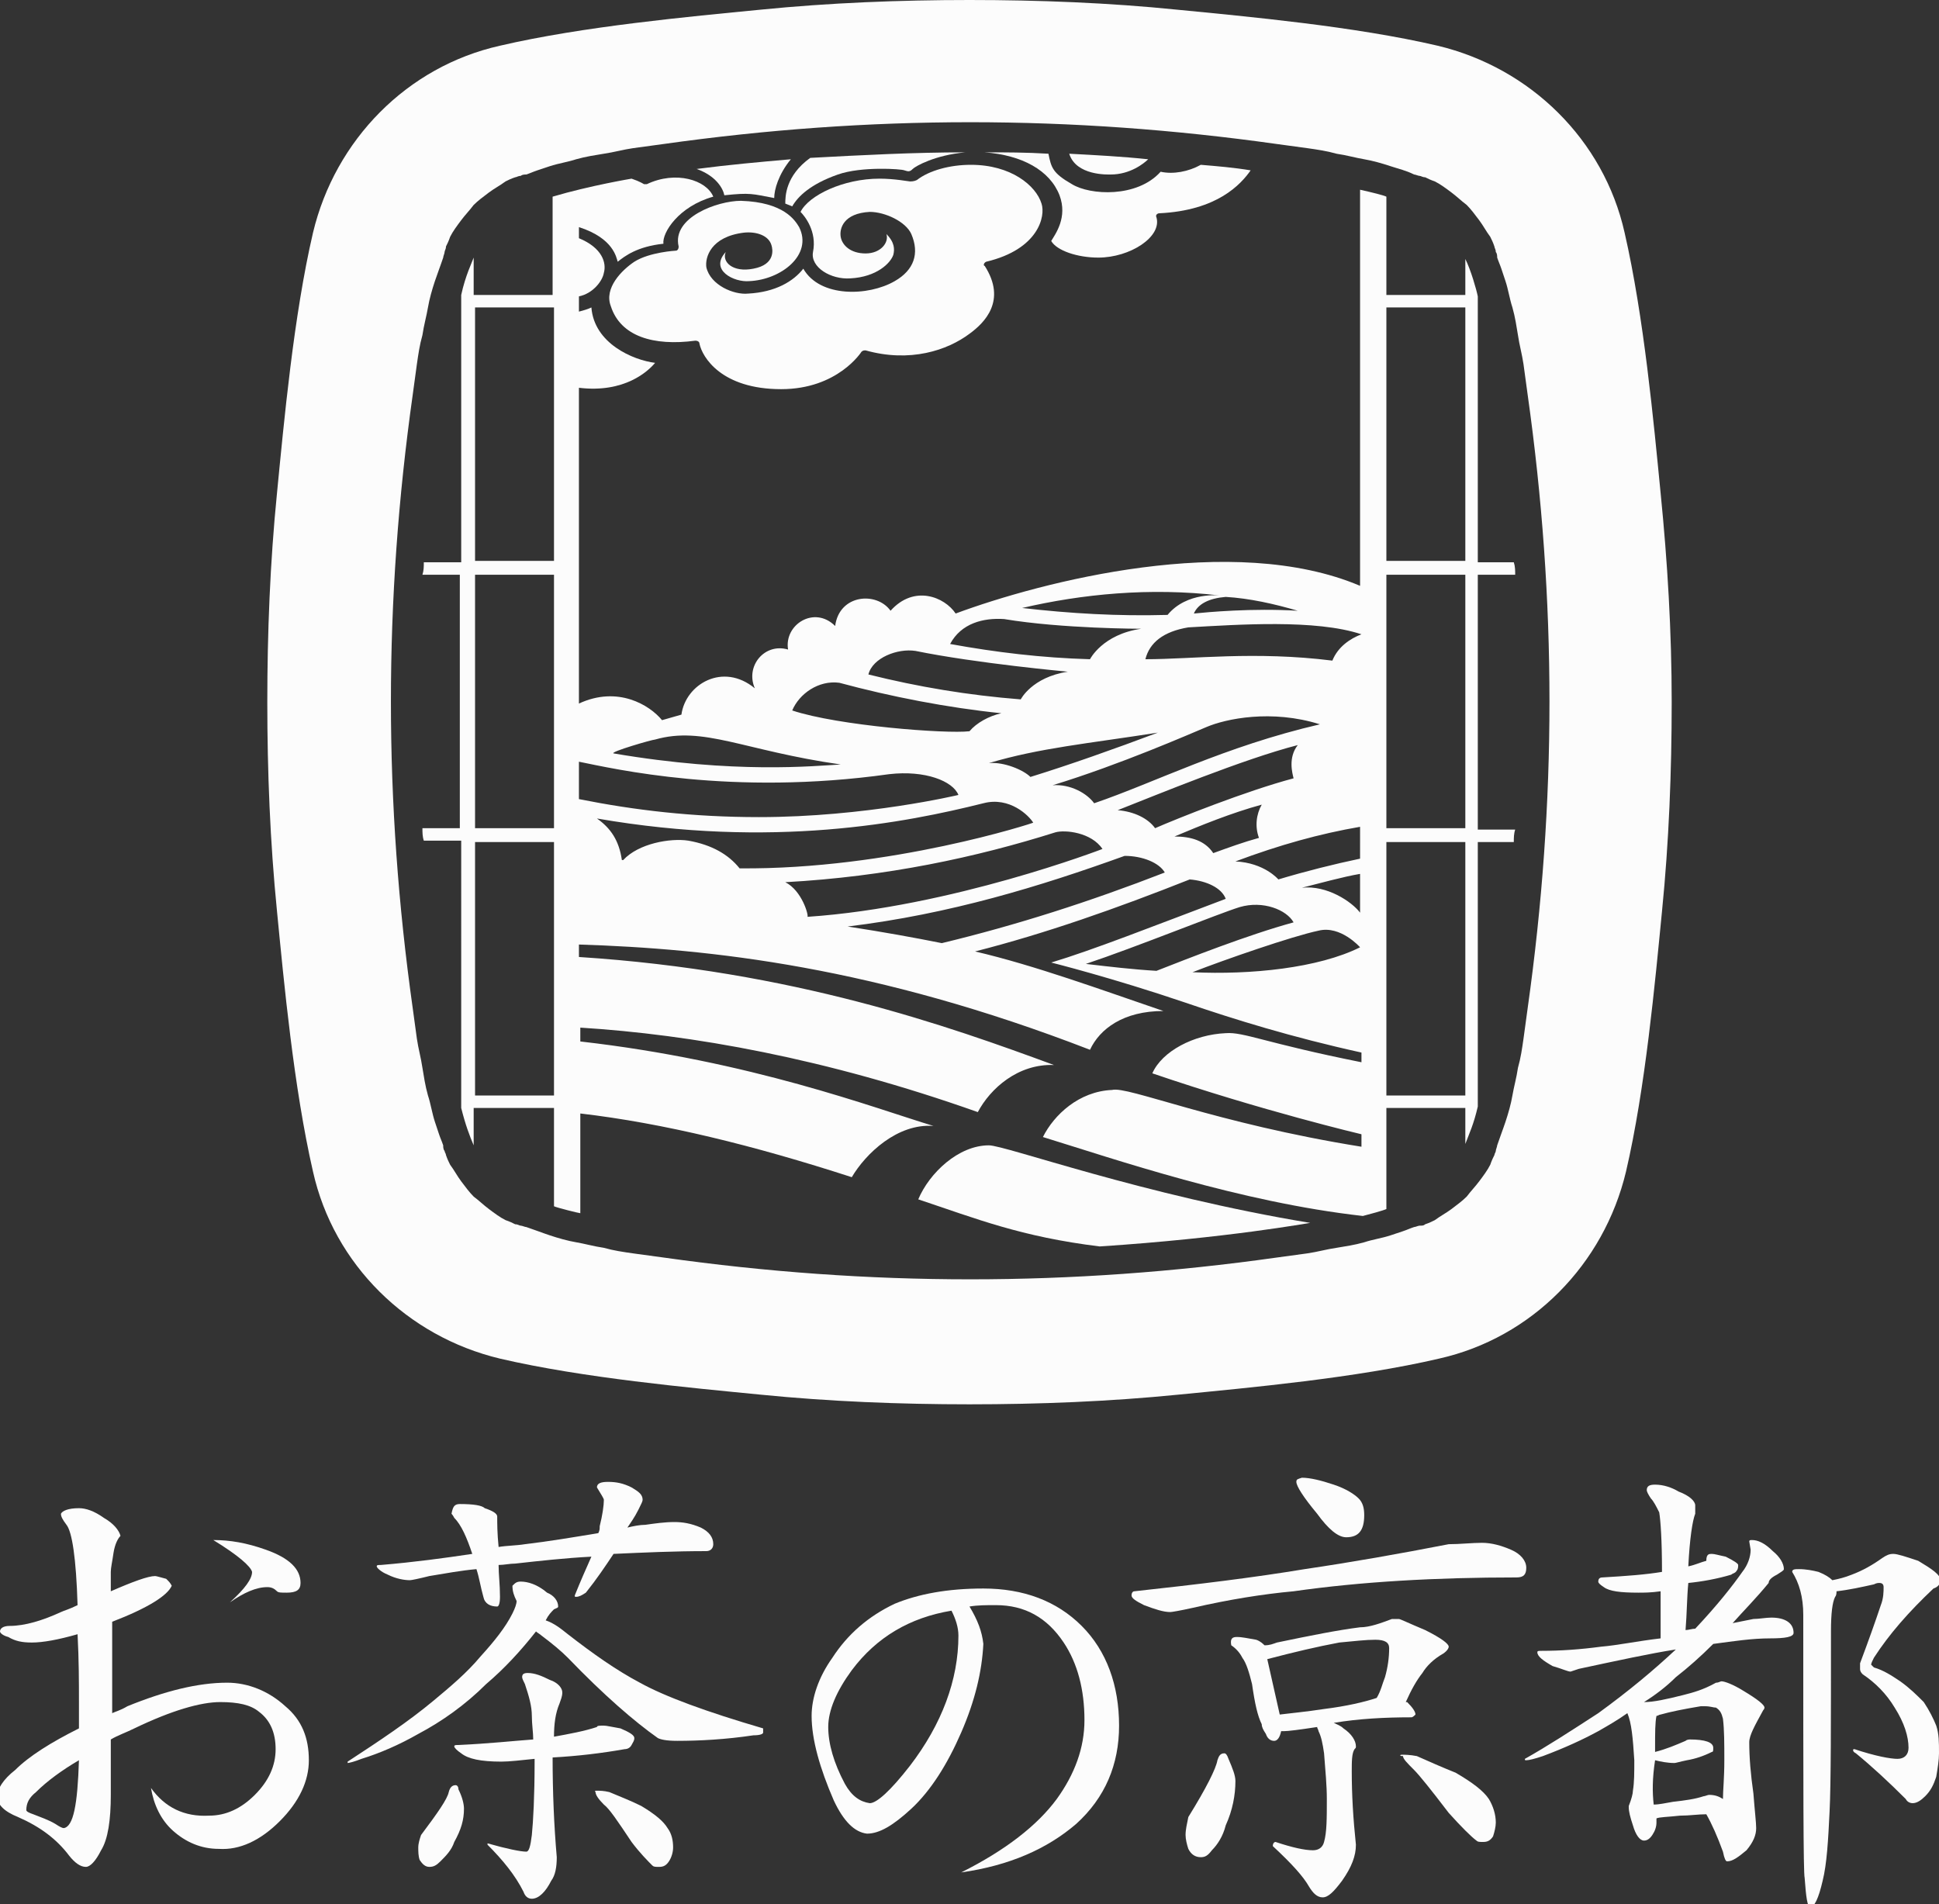
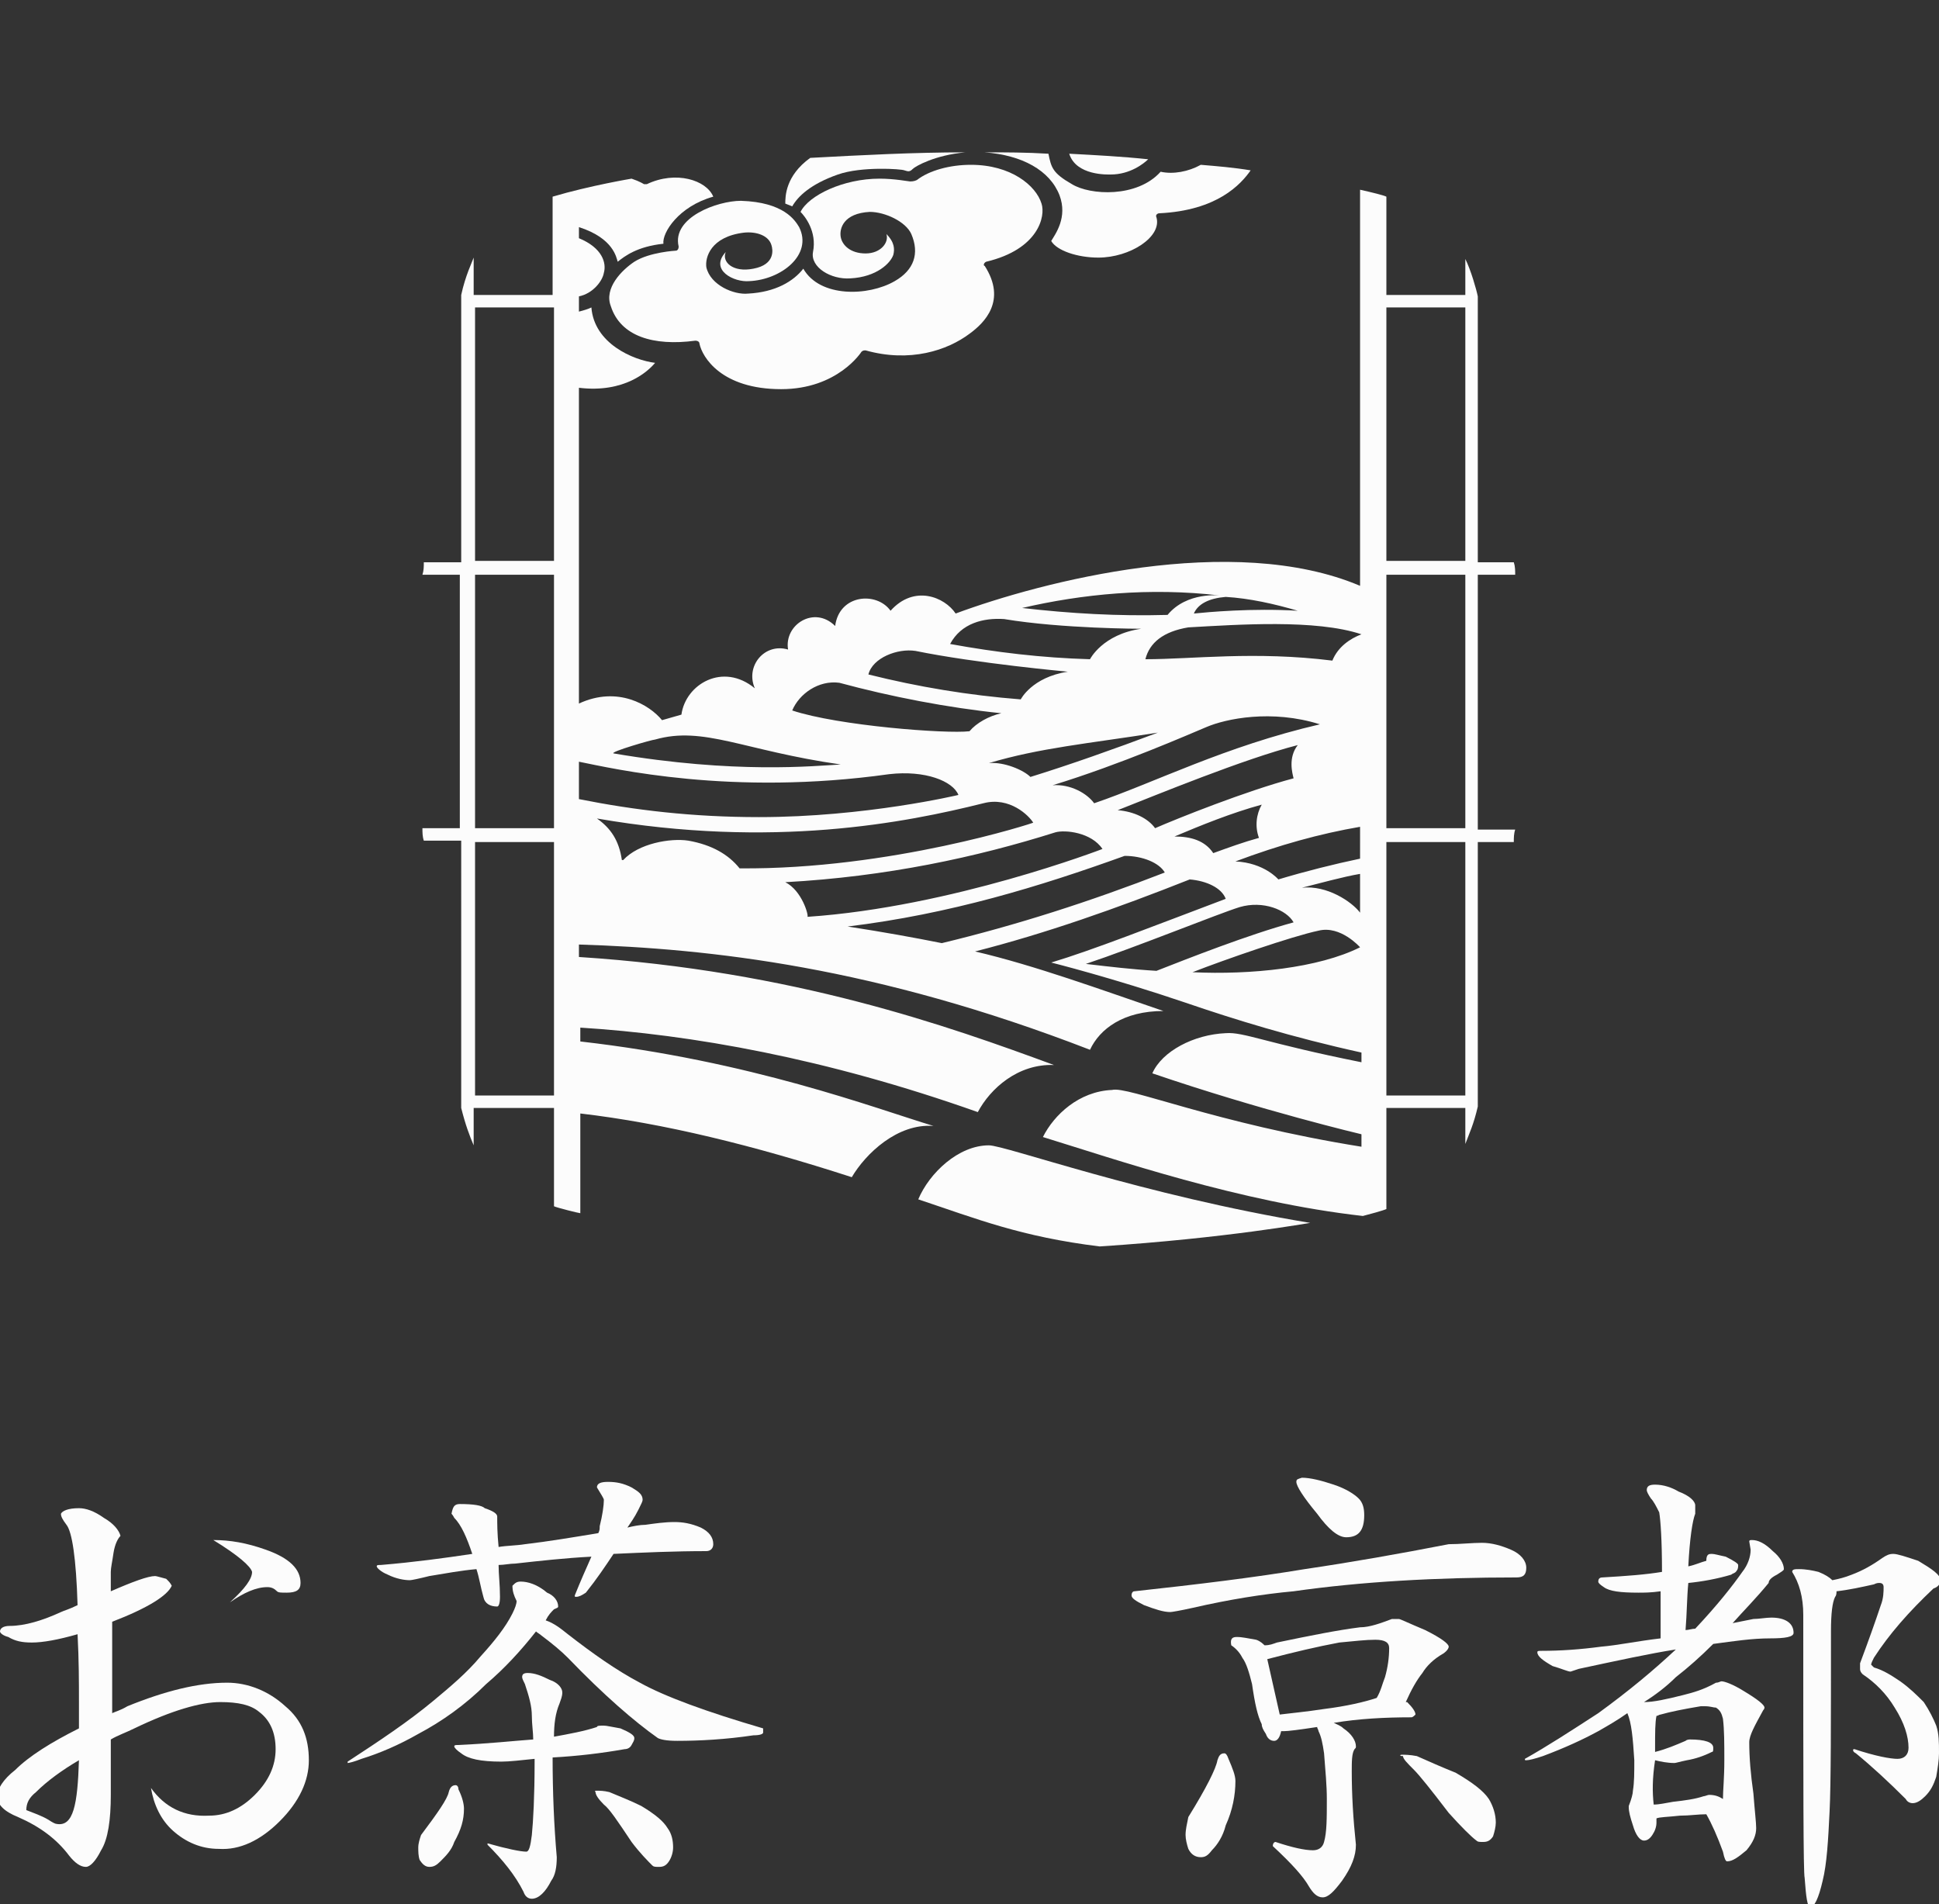
<svg xmlns="http://www.w3.org/2000/svg" version="1.1" id="レイヤー_1" x="0px" y="0px" viewBox="0 0 140 137.5" style="enable-background:new 0 0 140 137.5;" xml:space="preserve">
  <rect x="0" y="0" width="140" height="137.5" fill="#333333" stroke="none" />
  <style type="text/css">
	.st0{fill:#FCFCFC;}
</style>
  <g>
    <g>
      <path class="st0" d="M76.5,14.1c0.6,1.6-0.3,2.8-0.6,3.3c0.4,0.7,1.9,1.2,3.4,1.2c2.3,0,4.6-1.5,4.2-2.9c-0.1-0.2,0.1-0.3,0.2-0.3    c4.2-0.2,5.9-2.1,6.6-3.1c-1.2-0.2-2.4-0.3-3.6-0.4c-0.9,0.5-2,0.7-2.9,0.5c-1.7,1.9-5.1,1.7-6.4,0.9c-1.4-0.8-1.5-1.2-1.7-2.2    C74.1,11,72.6,11,71.1,11C73.8,11.2,75.8,12.3,76.5,14.1" />
      <path class="st0" d="M56.7,14.7l0.5,0.2c0.4-0.7,1.3-1.6,3.3-2.3c1.7-0.6,4.6-0.4,4.8-0.3c0.3,0.1,0.4,0.1,0.6-0.1    c0.2-0.2,1.6-1,3.8-1.2c-3.7,0-7.5,0.2-11.2,0.4C56.7,12.7,56.7,14.2,56.7,14.7" />
      <path class="st0" d="M80.2,12.6c1.4,0,2.4-0.8,2.7-1.1c-1.9-0.2-3.8-0.3-5.7-0.4C77.7,12.7,80,12.6,80.2,12.6" />
-       <path class="st0" d="M52.3,14.1c1.9-0.2,2-0.1,3.6,0.2c0-0.6,0.3-1.7,1.2-2.8c-2.3,0.2-4.5,0.4-6.8,0.7    C51.7,12.7,52.2,13.6,52.3,14.1" />
      <path class="st0" d="M65.7,13.1c-0.1,0-1.1-0.2-2.2-0.2c-2.6,0-5.1,1.2-5.7,2.4c0.3,0.3,1.2,1.4,0.9,2.9c-0.2,1.1,1.3,2,2.7,1.9    c1.9-0.1,2.9-1.1,3.1-1.7c0.1-0.4,0.1-0.9-0.5-1.5c0.2,0.6-0.4,1.4-1.5,1.4c-1.1,0-1.7-0.6-1.8-1.2c-0.1-0.6,0.2-1.7,2.1-1.8    c1.1,0,2.6,0.7,3,1.6c0.6,1.4,0.2,2.6-1.2,3.4c-1.9,1.1-5.4,1.2-6.6-0.9c-0.7,0.9-2,1.7-4,1.8c-1,0.1-2.7-0.6-3-1.9    c-0.1-0.7,0.3-2.2,2.7-2.5c0.9-0.1,1.8,0.2,2,0.9c0.1,0.3,0.3,1.4-1.3,1.7c-1.5,0.3-2.3-0.5-2-1.2c-1.2,1.3,0.6,2.2,1.7,2.1    c2.3-0.1,4.6-1.9,3.6-3.9c-0.3-0.5-1.1-1.8-4.2-1.9c-1.7,0-5,1.2-4.5,3.3c0,0.2-0.1,0.3-0.2,0.3c0,0-1.9,0.1-3,0.8    c-0.9,0.6-2.2,1.9-1.7,3.2c0.7,2.2,3.1,2.9,6.1,2.5c0.2,0,0.3,0.1,0.3,0.2c0.2,1,1.6,3.3,5.9,3.3c4.1,0,5.8-2.7,5.8-2.7    c0.1-0.1,0.2-0.1,0.3-0.1c3.2,0.9,5.9,0,7.5-1.2c1.1-0.8,2.7-2.4,1.1-4.9C71,19.2,71,19,71.2,18.9c3.8-0.9,4.3-3.3,4-4.2    c-0.4-1.3-2.2-2.8-5.1-2.8c-1.5,0-3,0.4-3.9,1.1C66,13.1,65.8,13.1,65.7,13.1" />
      <path class="st0" d="M106.7,41.5h2.7c0-0.3,0-0.6-0.1-0.9h-2.6V21.4c-0.1-0.5-0.5-1.9-0.9-2.7v2.6h-5.7v-7.1    c-0.2-0.1-1-0.3-1.9-0.5v28.6C89,38.4,75.2,42,69,44.3c-0.8-1.2-3-2.1-4.7-0.2c-1-1.4-3.7-1.2-4,1.1c-1.5-1.5-3.7-0.1-3.4,1.7    c-1.7-0.5-3.1,1.2-2.4,2.8c-2.3-1.9-5-0.3-5.3,1.9l0,0l-1.4,0.4c-0.9-1.1-3.2-2.5-6-1.2V28c3.3,0.4,5-1.2,5.5-1.8    c-1.6-0.2-4.4-1.4-4.6-4c-0.2,0.1-0.5,0.2-0.9,0.3v-1.1c1-0.2,1.7-1.1,1.8-1.7c0.2-0.7-0.1-1.8-1.8-2.5v-0.8    c2.5,0.8,2.7,2.2,2.8,2.5c0.5-0.4,1.4-1.1,3.3-1.3c-0.1-0.8,1.1-2.7,3.6-3.4c-0.5-1.2-2.7-1.9-4.8-0.9c-0.1,0-0.2,0-0.2,0    c0,0-0.3-0.2-0.9-0.4c0,0-3,0.5-5.7,1.3v7.1h-5.7v-2.7c-0.1,0.3-0.6,1.3-0.9,2.7v19.3h-2.7c0,0.3,0,0.6-0.1,0.9h2.7v18.3h-2.7    c0,0.3,0,0.6,0.1,0.9h2.7V80c0.3,1.2,0.6,2,0.9,2.7V80H40v7.1c0.2,0.1,1.8,0.5,1.9,0.5v-7.2c6,0.7,12.5,2.3,19.6,4.6    c1-1.7,3.3-3.9,5.9-3.7c-4.3-1.3-13.2-4.7-25.5-6.1v-1c8,0.5,17.7,2.2,28.7,6.1c0.9-1.7,2.9-3.5,5.5-3.4    c-7.6-2.8-18.8-6.8-34.3-7.8v-0.9c9.5,0.3,21.4,1.6,36.9,7.6c0.7-1.5,2.4-2.8,5.3-2.8c-4.4-1.5-9.3-3.3-13.6-4.3    c5.1-1.3,10.2-3.1,15.5-5.2c1.2,0.1,2.3,0.6,2.6,1.4c-5.3,2-9.6,3.7-12.6,4.6c0,0,4.4,1.1,9.7,2.9c3.5,1.2,7.7,2.5,12.7,3.6v0.7    c-7-1.4-8.5-2.2-9.8-2.1c-2.3,0.1-4.6,1.3-5.3,2.9c7.9,2.7,15.1,4.4,15.1,4.4v0.9c-10.6-1.7-16.9-4.4-18-4.1l0,0    c-2.4,0.1-4.2,1.8-5,3.4c5.2,1.6,14.2,4.7,23.1,5.7c0.4-0.1,1.5-0.4,1.7-0.5V80h5.7v2.6c0.3-0.8,0.6-1.4,0.9-2.7V60.8h2.6    c0-0.3,0-0.6,0.1-0.9h-2.7V41.5z M40,79.1h-5.7V60.8H40V79.1z M40,59.8h-5.7V41.5H40V59.8z M40,40.5h-5.7V22.2H40V40.5z     M93.7,44.1c-3.3-0.2-6.5,0.1-7.5,0.2c0.3-0.7,1.1-1.1,2.3-1.2C90.2,43.2,92,43.6,93.7,44.1 M88.1,43c0,0-2.4-0.3-3.8,1.4    c-3.6,0.1-7-0.1-10.5-0.5C78.1,42.9,83,42.4,88.1,43 M72.5,44.7c4.2,0.7,9.9,0.7,9.9,0.7c-2.8,0.4-3.7,2.2-3.7,2.2    c-3.5-0.1-6.8-0.5-10.1-1.1C69.4,45,71,44.6,72.5,44.7 M93.4,56.2c-3.4,0.9-8.4,2.9-10,3.6c-0.5-0.7-1.5-1.2-2.7-1.3    c2.8-1.1,9.1-3.7,13-4.7C93,54.7,93.3,55.8,93.4,56.2 M79,58c-0.5-0.7-1.7-1.4-3-1.3c4.9-1.5,9.9-3.7,11.1-4.2    c1.4-0.6,4.7-1.3,8.2-0.2C88.4,53.9,83.4,56.5,79,58 M74.4,56.1c-0.5-0.5-1.9-1.1-3-1c3.7-1.1,7.1-1.4,12.2-2.2    C80.4,54.1,77.3,55.2,74.4,56.1 M66.1,47c4.4,0.9,11,1.5,11,1.5c-2.6,0.4-3.4,2-3.4,2c-3.8-0.3-7.4-0.9-11-1.8    C63,47.5,64.8,46.8,66.1,47 M60.6,49.3c3.7,1,7.8,1.8,11.7,2.2c-0.9,0.2-1.8,0.7-2.3,1.3c-1.7,0.2-9.5-0.4-12.8-1.5    C57.7,50.1,59.1,49.1,60.6,49.3 M47.3,53.4c3.5-1,6.4,0.8,13.4,1.8c-1.9,0.1-7.6,0.7-16.4-0.8C44,54.3,47.1,53.4,47.3,53.4     M41.8,55c2.5,0.5,11,2.5,22.4,0.9c2.6-0.3,4.6,0.5,5,1.5c0,0-6.7,1.6-14.4,1.6c-4.8,0-9-0.5-13-1.3V55z M53.4,62.7    c-0.8-1-2-1.7-3.7-2c-1.3-0.2-3.6,0.2-4.7,1.4l-0.1,0c-0.2-1.4-0.8-2.3-1.8-3c12.7,2.2,22.3,0.3,27.9-1.1c1.9-0.5,3.3,0.9,3.6,1.4    C74.7,59.4,64.3,62.8,53.4,62.7 M56.7,63.7c7.3-0.4,13.8-1.8,19.5-3.6c0.7-0.2,2.6,0,3.4,1.2c0,0-10.9,4.2-21.3,4.9    C58.4,66.1,57.9,64.3,56.7,63.7 M68,68.1c-2-0.4-4.2-0.8-6.8-1.2c7.4-0.9,13.9-2.9,20-5.1c1.3,0,2.5,0.5,2.9,1.2    C78.7,65.1,73.4,66.8,68,68.1 M87.6,61.6c-0.6-0.9-1.6-1.2-2.8-1.2c1.9-0.8,4.1-1.7,6.3-2.3c-0.4,0.7-0.5,1.6-0.2,2.4    C89.8,60.8,88.7,61.2,87.6,61.6 M83.5,70.1c-1.7-0.1-3.4-0.3-5.1-0.5c3.6-1.2,9.5-3.6,11.1-4.1c1.7-0.5,3.4,0.2,3.9,1.1    C90.1,67.5,85.8,69.2,83.5,70.1 M86.1,70.2c2.3-0.9,7.2-2.6,9.1-3c1.6-0.4,3,1.2,3,1.2C95.2,69.9,90.3,70.4,86.1,70.2 M98.2,65.9    c-0.6-0.8-2.4-2-4.2-1.8c1.2-0.3,3-0.8,4.2-1V65.9z M98.2,62c-1.9,0.4-3.9,0.9-5.9,1.5c0,0-1-1.2-3.1-1.3c3.2-1.2,6.1-2,9-2.5V62z     M96.2,47.7c-5.6-0.7-10.1-0.1-13.5-0.1c0.3-1.2,1.3-2,3.1-2.3c3.6-0.2,9.2-0.6,12.5,0.5c0,0,0,0,0,0    C97.5,46.1,96.6,46.7,96.2,47.7 M105.8,79.1h-5.7V60.8h5.7V79.1z M105.8,59.8h-5.7V41.5h5.7V59.8z M105.8,40.5h-5.7V22.2h5.7V40.5    z" />
      <path class="st0" d="M71.4,82.7c-2.2,0-4.3,2-5.1,3.9c4.2,1.4,7.4,2.7,13.1,3.4c9.2-0.6,15.1-1.7,15.2-1.7    C82.5,86.3,72.6,82.7,71.4,82.7" />
-       <path class="st0" d="M119.9,35.6c-0.5-5.1-1.2-12.7-2.6-18.8c-1.5-6.7-6.8-11.9-13.5-13.5c-6-1.4-13.7-2.1-18.8-2.6    C80.1,0.2,75,0,70,0c-5,0-10.1,0.2-15.1,0.7c-5.1,0.5-12.8,1.2-18.8,2.6c-6.7,1.5-11.9,6.8-13.5,13.5c-1.4,6-2.1,13.7-2.6,18.8    c-0.5,5-0.7,10.1-0.7,15.1c0,5,0.2,10.1,0.7,15.1c0.5,5.1,1.2,12.7,2.6,18.8c1.5,6.7,6.8,11.9,13.5,13.5c6,1.4,13.7,2.1,18.8,2.6    c5,0.5,10.1,0.7,15.1,0.7c5,0,10.1-0.2,15.1-0.7c5.1-0.5,12.8-1.2,18.8-2.6c6.7-1.5,11.9-6.8,13.5-13.5c1.4-6,2.1-13.7,2.6-18.8    c0.5-5,0.7-10.1,0.7-15.1C120.7,45.6,120.4,40.6,119.9,35.6 M110.3,72.8c-0.1,0.7-0.2,1.5-0.3,2.2c-0.1,0.7-0.2,1.4-0.4,2.1    c-0.1,0.7-0.3,1.4-0.4,2c-0.1,0.6-0.3,1.3-0.5,1.9c-0.2,0.6-0.4,1.1-0.6,1.7c0,0.1-0.1,0.3-0.1,0.4c0,0.1-0.1,0.2-0.1,0.3    c-0.1,0.2-0.2,0.4-0.3,0.7c-0.2,0.4-0.5,0.8-0.8,1.2c-0.3,0.4-0.6,0.7-0.9,1.1c-0.3,0.3-0.7,0.6-1.1,0.9c-0.4,0.3-0.8,0.5-1.2,0.8    c-0.2,0.1-0.4,0.2-0.7,0.3c-0.1,0.1-0.2,0.1-0.4,0.1c-0.1,0-0.3,0.1-0.4,0.1c-0.3,0.1-0.5,0.2-0.8,0.3c-0.3,0.1-0.6,0.2-0.9,0.3    c-0.6,0.2-1.3,0.3-1.9,0.5c-0.7,0.2-1.4,0.3-2,0.4c-0.7,0.1-1.4,0.3-2.1,0.4c-0.7,0.1-1.5,0.2-2.2,0.3c-14.9,2.1-29.4,2.1-44.3,0    c-0.7-0.1-1.5-0.2-2.2-0.3c-0.7-0.1-1.4-0.2-2.1-0.4c-0.7-0.1-1.4-0.3-2-0.4c-0.6-0.1-1.3-0.3-1.9-0.5c-0.6-0.2-1.1-0.4-1.7-0.6    c-0.1,0-0.3-0.1-0.4-0.1c-0.1,0-0.2-0.1-0.4-0.1c-0.2-0.1-0.4-0.2-0.7-0.3c-0.4-0.2-0.8-0.5-1.2-0.8c-0.4-0.3-0.7-0.6-1.1-0.9    c-0.3-0.3-0.6-0.7-0.9-1.1c-0.3-0.4-0.5-0.8-0.8-1.2c-0.1-0.2-0.2-0.4-0.3-0.7c0-0.1-0.1-0.2-0.1-0.3c-0.1-0.1-0.1-0.3-0.1-0.4    c-0.1-0.3-0.2-0.5-0.3-0.8c-0.1-0.3-0.2-0.6-0.3-0.9c-0.2-0.6-0.3-1.3-0.5-1.9c-0.2-0.7-0.3-1.4-0.4-2c-0.1-0.7-0.3-1.4-0.4-2.1    c-0.1-0.7-0.2-1.5-0.3-2.2c-2.1-14.9-2.1-29.4,0-44.3c0.1-0.7,0.2-1.5,0.3-2.2c0.1-0.7,0.2-1.4,0.4-2.1c0.1-0.7,0.3-1.4,0.4-2    c0.1-0.6,0.3-1.3,0.5-1.9c0.2-0.6,0.4-1.1,0.6-1.7c0-0.1,0.1-0.3,0.1-0.4c0-0.1,0.1-0.2,0.1-0.4c0.1-0.2,0.2-0.4,0.3-0.7    c0.2-0.4,0.5-0.8,0.8-1.2c0.3-0.4,0.6-0.7,0.9-1.1c0.3-0.3,0.7-0.6,1.1-0.9c0.4-0.3,0.8-0.5,1.2-0.8c0.2-0.1,0.4-0.2,0.7-0.3    c0.1,0,0.2-0.1,0.4-0.1c0.1-0.1,0.3-0.1,0.4-0.1c0.3-0.1,0.5-0.2,0.8-0.3c0.3-0.1,0.6-0.2,0.9-0.3c0.6-0.2,1.3-0.3,1.9-0.5    c0.7-0.2,1.4-0.3,2-0.4c0.7-0.1,1.4-0.3,2.1-0.4c0.7-0.1,1.5-0.2,2.2-0.3c14.9-2.1,29.4-2.1,44.3,0c0.7,0.1,1.5,0.2,2.2,0.3    c0.7,0.1,1.4,0.2,2.1,0.4c0.7,0.1,1.4,0.3,2,0.4c0.6,0.1,1.3,0.3,1.9,0.5c0.6,0.2,1.1,0.3,1.7,0.6c0.1,0,0.3,0.1,0.4,0.1    c0.1,0,0.2,0.1,0.4,0.1c0.2,0.1,0.4,0.2,0.7,0.3c0.4,0.2,0.8,0.5,1.2,0.8c0.4,0.3,0.7,0.6,1.1,0.9c0.3,0.3,0.6,0.7,0.9,1.1    c0.3,0.4,0.5,0.8,0.8,1.2c0.1,0.2,0.2,0.4,0.3,0.7c0,0.1,0.1,0.2,0.1,0.4c0.1,0.1,0.1,0.3,0.1,0.4c0.1,0.3,0.2,0.5,0.3,0.8    c0.1,0.3,0.2,0.6,0.3,0.9c0.2,0.6,0.3,1.3,0.5,1.9c0.2,0.7,0.3,1.4,0.4,2c0.1,0.7,0.3,1.4,0.4,2.1c0.1,0.7,0.2,1.5,0.3,2.2    C112.4,43.4,112.4,57.9,110.3,72.8" />
-       <path class="st0" d="M5.7,108.9c0.5,0,1.1,0.2,1.8,0.7c0.7,0.4,1.1,0.9,1.2,1.3c-0.2,0.2-0.4,0.6-0.5,1.2    c-0.1,0.7-0.2,1.1-0.2,1.4v1.4c1.6-0.7,2.7-1.1,3.2-1.1c0.1,0,0.4,0.1,0.8,0.2c0.2,0.2,0.3,0.3,0.4,0.5c-0.3,0.7-1.7,1.6-4.3,2.6    v6.6c0.2-0.1,0.6-0.2,1.1-0.5c2.7-1.1,5.1-1.7,7.2-1.7c1.5,0,3,0.6,4.2,1.7c1.2,1,1.7,2.3,1.7,3.9c0,1.5-0.7,3-2.1,4.4    c-1.4,1.4-2.9,2.1-4.4,2c-1.3,0-2.4-0.5-3.3-1.3c-0.9-0.8-1.4-1.9-1.6-3.1c1,1.4,2.4,2.1,4.2,2c1.2,0,2.3-0.5,3.3-1.5    c1-1,1.5-2.1,1.5-3.3c0-1.2-0.4-2.1-1.2-2.7c-0.6-0.5-1.5-0.7-2.8-0.7c-1.4,0-3.5,0.6-6.2,1.9c-0.6,0.3-1.2,0.5-1.7,0.8v4    c0,1.8-0.2,3.2-0.7,4c-0.4,0.8-0.8,1.2-1.1,1.2c-0.4,0-0.8-0.3-1.2-0.8c-0.9-1.2-2.1-2.1-3.7-2.8c-1-0.4-1.5-0.9-1.5-1.5    c0-0.5,0.4-1.2,1.3-1.9c1-1,2.6-2,4.6-3c0-0.2,0-0.5,0-0.9v-1c0-1.4,0-3-0.1-4.9c-1.4,0.4-2.5,0.6-3.3,0.6c-0.7,0-1.2-0.1-1.7-0.4    c-0.4-0.1-0.6-0.3-0.6-0.4c0-0.2,0.2-0.4,0.7-0.4c1.1,0,2.4-0.4,3.7-1c0.2-0.1,0.6-0.2,1.2-0.5c-0.1-3.4-0.4-5.3-0.8-5.8    c-0.3-0.4-0.4-0.6-0.4-0.8C4.5,109.1,4.9,108.9,5.7,108.9 M5.7,127.1c-1.2,0.7-2.3,1.5-3.1,2.3c-0.5,0.4-0.7,0.8-0.7,1.3    c0,0.1,0.2,0.2,0.5,0.3c0.5,0.2,1.1,0.4,1.6,0.7c0.3,0.2,0.5,0.3,0.6,0.3C5.3,131.9,5.6,130.3,5.7,127.1 M15.4,111.2    c1.2,0,2.4,0.2,3.8,0.7c1.7,0.6,2.5,1.4,2.5,2.4c0,0.5-0.3,0.7-1,0.7c-0.4,0-0.6,0-0.7-0.1c-0.2-0.2-0.4-0.3-0.7-0.3    c-0.8,0-1.7,0.4-2.7,1.1c1.1-1,1.6-1.7,1.6-2.2C18.1,113.1,17.2,112.3,15.4,111.2" />
+       <path class="st0" d="M5.7,108.9c0.5,0,1.1,0.2,1.8,0.7c0.7,0.4,1.1,0.9,1.2,1.3c-0.2,0.2-0.4,0.6-0.5,1.2    c-0.1,0.7-0.2,1.1-0.2,1.4v1.4c1.6-0.7,2.7-1.1,3.2-1.1c0.1,0,0.4,0.1,0.8,0.2c0.2,0.2,0.3,0.3,0.4,0.5c-0.3,0.7-1.7,1.6-4.3,2.6    v6.6c0.2-0.1,0.6-0.2,1.1-0.5c2.7-1.1,5.1-1.7,7.2-1.7c1.5,0,3,0.6,4.2,1.7c1.2,1,1.7,2.3,1.7,3.9c0,1.5-0.7,3-2.1,4.4    c-1.4,1.4-2.9,2.1-4.4,2c-1.3,0-2.4-0.5-3.3-1.3c-0.9-0.8-1.4-1.9-1.6-3.1c1,1.4,2.4,2.1,4.2,2c1.2,0,2.3-0.5,3.3-1.5    c1-1,1.5-2.1,1.5-3.3c0-1.2-0.4-2.1-1.2-2.7c-0.6-0.5-1.5-0.7-2.8-0.7c-1.4,0-3.5,0.6-6.2,1.9c-0.6,0.3-1.2,0.5-1.7,0.8v4    c0,1.8-0.2,3.2-0.7,4c-0.4,0.8-0.8,1.2-1.1,1.2c-0.4,0-0.8-0.3-1.2-0.8c-0.9-1.2-2.1-2.1-3.7-2.8c-1-0.4-1.5-0.9-1.5-1.5    c0-0.5,0.4-1.2,1.3-1.9c1-1,2.6-2,4.6-3c0-0.2,0-0.5,0-0.9v-1c0-1.4,0-3-0.1-4.9c-1.4,0.4-2.5,0.6-3.3,0.6c-0.7,0-1.2-0.1-1.7-0.4    c-0.4-0.1-0.6-0.3-0.6-0.4c0-0.2,0.2-0.4,0.7-0.4c1.1,0,2.4-0.4,3.7-1c0.2-0.1,0.6-0.2,1.2-0.5c-0.1-3.4-0.4-5.3-0.8-5.8    c-0.3-0.4-0.4-0.6-0.4-0.8C4.5,109.1,4.9,108.9,5.7,108.9 M5.7,127.1c-1.2,0.7-2.3,1.5-3.1,2.3c-0.5,0.4-0.7,0.8-0.7,1.3    c0.5,0.2,1.1,0.4,1.6,0.7c0.3,0.2,0.5,0.3,0.6,0.3C5.3,131.9,5.6,130.3,5.7,127.1 M15.4,111.2    c1.2,0,2.4,0.2,3.8,0.7c1.7,0.6,2.5,1.4,2.5,2.4c0,0.5-0.3,0.7-1,0.7c-0.4,0-0.6,0-0.7-0.1c-0.2-0.2-0.4-0.3-0.7-0.3    c-0.8,0-1.7,0.4-2.7,1.1c1.1-1,1.6-1.7,1.6-2.2C18.1,113.1,17.2,112.3,15.4,111.2" />
      <path class="st0" d="M37.6,114.2c0.5,0,1.2,0.2,1.9,0.8c0.5,0.2,0.8,0.6,0.8,1c0,0.1-0.1,0.1-0.3,0.2c-0.2,0.2-0.4,0.4-0.6,0.8    c0.6,0.2,1.1,0.6,1.6,1c1.8,1.4,3.5,2.6,5.2,3.5c1.8,1,4.8,2.1,8.9,3.3v0.3c0,0.1-0.2,0.2-0.7,0.2c-2,0.3-3.9,0.4-5.5,0.4    c-0.8,0-1.2-0.1-1.4-0.2c-1.7-1.2-3.9-3.1-6.5-5.8c-0.5-0.5-1.1-1-1.9-1.6c-0.1-0.1-0.3-0.2-0.4-0.3c-1.1,1.4-2.3,2.7-3.6,3.8    c-1.5,1.5-3.2,2.7-4.9,3.6c-1.4,0.8-2.8,1.4-4.1,1.8c-0.5,0.2-0.9,0.3-1,0.3v-0.1c2.3-1.5,4.4-2.9,6.2-4.4c1.2-1,2.4-2,3.4-3.2    c1-1.1,1.8-2.1,2.3-3.1c0.2-0.4,0.3-0.7,0.3-0.9c-0.2-0.4-0.3-0.7-0.3-1.1C37.2,114.3,37.3,114.2,37.6,114.2 M33.2,108.6    c1,0,1.6,0.1,1.8,0.3c0.6,0.2,0.9,0.4,0.9,0.6c0,0.5,0,1.2,0.1,2.2c0.6-0.1,1.3-0.1,1.9-0.2c1.7-0.2,3.5-0.5,5.3-0.8    c0.1-0.2,0.1-0.3,0.1-0.5c0.2-0.8,0.3-1.5,0.3-1.9c0-0.1-0.2-0.4-0.5-0.9c0-0.3,0.3-0.4,0.8-0.4c0.6,0,1.1,0.1,1.7,0.4    c0.5,0.3,0.8,0.5,0.8,0.9c0,0.1-0.1,0.3-0.3,0.7c-0.3,0.6-0.6,1-0.8,1.3c0.4-0.1,0.9-0.2,1.3-0.2c0.7-0.1,1.4-0.2,2.1-0.2    c0.6,0,1.2,0.1,1.9,0.4c0.6,0.3,0.9,0.7,0.9,1.2c0,0.3-0.2,0.5-0.5,0.5c-2.3,0-4.5,0.1-6.7,0.2c-0.6,0.9-1.2,1.8-2,2.8    c-0.3,0.2-0.5,0.3-0.7,0.3c-0.1,0-0.1,0-0.1-0.1c0.4-1,0.8-1.9,1.2-2.8c-1.9,0.1-3.7,0.3-5.5,0.5c-0.4,0-0.8,0.1-1.2,0.1    c0,0.7,0.1,1.4,0.1,2.3c0,0.5-0.1,0.7-0.2,0.7c-0.5,0-0.9-0.2-1-0.7c-0.2-0.7-0.3-1.4-0.5-2c-1.1,0.1-2.2,0.3-3.4,0.5    c-0.8,0.2-1.3,0.3-1.4,0.3c-0.4,0-1-0.1-1.6-0.4c-0.5-0.2-0.8-0.5-0.8-0.6c0-0.1,0.1-0.1,0.3-0.1c2.4-0.2,4.6-0.5,6.6-0.8    c-0.4-1.2-0.8-2.1-1.3-2.6c-0.1-0.2-0.2-0.3-0.2-0.3C32.7,108.8,32.8,108.6,33.2,108.6 M32.9,128.9c0.1,0,0.2,0.1,0.2,0.3    c0.3,0.6,0.4,1.1,0.4,1.4c0,0.8-0.2,1.5-0.7,2.4c-0.2,0.6-0.6,1-1,1.4c-0.3,0.3-0.5,0.4-0.8,0.4c-0.3,0-0.5-0.2-0.7-0.5    c-0.1-0.3-0.1-0.6-0.1-0.9c0-0.3,0.1-0.6,0.2-0.9c1.2-1.6,1.9-2.6,2-3.1C32.5,129,32.7,128.9,32.9,128.9 M43.6,124.6    c0.2,0,0.6,0.1,1.2,0.2c0.7,0.3,1,0.5,1,0.7c0,0.2-0.1,0.3-0.2,0.5c-0.1,0.2-0.3,0.3-0.5,0.3c-1.7,0.3-3.4,0.5-5.2,0.6    c0,2.5,0.1,4.9,0.3,7.2c0,0.7-0.1,1.3-0.4,1.7c-0.4,0.8-0.9,1.3-1.4,1.3c-0.3,0-0.5-0.2-0.6-0.5c-0.6-1.2-1.5-2.3-2.6-3.4v-0.1    c1.4,0.4,2.4,0.6,2.8,0.6c0.2,0,0.3-0.4,0.4-1.2c0.1-1,0.2-2.8,0.2-5.3v-0.2c-1,0.1-1.8,0.2-2.4,0.2c-1.5,0-2.4-0.2-2.9-0.6    c-0.3-0.2-0.5-0.4-0.5-0.5c0-0.1,0.1-0.1,0.3-0.1c2.2-0.1,4-0.3,5.4-0.4c0-0.5-0.1-1.1-0.1-1.7c0-0.7-0.2-1.4-0.5-2.3    c-0.1-0.2-0.2-0.4-0.2-0.5c0-0.2,0.1-0.3,0.4-0.3c0.5,0,1,0.2,1.6,0.5c0.6,0.2,0.9,0.6,0.9,0.9c0,0.3-0.1,0.5-0.2,0.8    c-0.3,0.7-0.4,1.5-0.4,2.4c1.1-0.2,2.2-0.4,3.1-0.7C43.1,124.6,43.3,124.6,43.6,124.6 M43.1,129.3c0.2,0,0.5,0,0.9,0.1    c0.7,0.3,1.5,0.6,2.3,1c1,0.6,1.6,1.1,1.9,1.6c0.3,0.4,0.4,0.9,0.4,1.4c0,0.3-0.1,0.7-0.3,1c-0.2,0.3-0.4,0.4-0.7,0.4    c-0.3,0-0.4,0-0.5-0.1c-0.3-0.3-0.9-0.9-1.5-1.7c-1-1.5-1.6-2.4-2-2.7c-0.4-0.4-0.6-0.7-0.6-0.9C42.9,129.3,43,129.3,43.1,129.3" />
-       <path class="st0" d="M71,114.7c2.9,0,5.3,0.9,7.1,2.7c1.8,1.8,2.7,4.3,2.7,7.2c0,2.8-1,5.2-3.1,7.1c-2.1,1.8-4.8,3-8.3,3.5    c3.2-1.6,5.5-3.4,6.9-5.3c1.3-1.8,2-3.7,2-5.7c0-2.2-0.5-4.1-1.5-5.6c-1.2-1.8-2.8-2.7-4.9-2.7c-0.7,0-1.3,0-1.9,0.1    c0.6,1,0.9,1.8,1,2.7c-0.1,2-0.6,4.1-1.6,6.4c-1,2.3-2.2,4.2-3.6,5.5c-1.3,1.2-2.3,1.8-3.2,1.8c-0.9-0.1-1.7-0.9-2.4-2.4    c-1-2.3-1.6-4.4-1.6-6.1c0-1.3,0.5-2.8,1.5-4.2c1.1-1.7,2.6-3,4.5-3.9C66.3,115.1,68.4,114.7,71,114.7 M62.8,130.2    c0.5,0,1.5-0.9,2.9-2.7c2.3-3,3.5-6.2,3.5-9.4c0-0.6-0.2-1.2-0.5-1.8c-3,0.5-5.4,1.9-7.2,4.3c-1.1,1.5-1.7,2.9-1.7,4.1    c0,1.2,0.4,2.6,1.2,4.1C61.5,129.7,62.1,130.1,62.8,130.2" />
      <path class="st0" d="M107,111.4c0.7,0,1.4,0.2,2.1,0.5c0.7,0.3,1.1,0.8,1.1,1.3c0,0.5-0.2,0.7-0.7,0.7c-5.8,0-11.2,0.3-16.1,1    c-2.2,0.2-4.7,0.6-7.3,1.2c-0.9,0.2-1.5,0.3-1.6,0.3c-0.5,0-1.1-0.2-1.9-0.5c-0.6-0.3-0.9-0.5-0.9-0.7c0-0.2,0.1-0.3,0.2-0.3    c4.6-0.5,8.7-1,12.3-1.6c3.4-0.5,6.8-1.1,10.4-1.8C105.4,111.5,106.3,111.4,107,111.4 M88.4,126.6c0.1,0,0.2,0.1,0.3,0.4    c0.3,0.7,0.5,1.2,0.5,1.6c0,1-0.2,2.1-0.7,3.2c-0.2,0.8-0.6,1.4-1,1.8c-0.3,0.4-0.5,0.5-0.8,0.5c-0.4,0-0.7-0.2-0.9-0.6    c-0.1-0.3-0.2-0.7-0.2-1c0-0.4,0.1-0.8,0.2-1.3c1.3-2.1,2-3.5,2.1-4.1C88,126.8,88.1,126.6,88.4,126.6 M89.3,118.2    c0.4,0,0.8,0.1,1.4,0.2c0.3,0.1,0.5,0.3,0.6,0.4c0.4,0,0.6-0.1,0.9-0.2c2.4-0.5,4.4-0.9,6-1.1c0.7,0,1.5-0.3,2.3-0.6    c0.2,0,0.3,0,0.5,0c0.1,0,0.7,0.3,1.9,0.8c1.2,0.6,1.7,1,1.7,1.2c0,0.1-0.1,0.3-0.4,0.5c-0.7,0.4-1.2,0.9-1.5,1.4    c-0.4,0.5-0.8,1.2-1.2,2.1c0,0,0,0,0.1,0c0.4,0.4,0.6,0.7,0.6,0.9c-0.1,0.1-0.2,0.2-0.3,0.2c-1.9,0-3.8,0.1-5.6,0.4    c0.2,0.1,0.5,0.2,0.7,0.4c0.6,0.4,0.9,0.9,0.9,1.3c0,0.1,0,0.1-0.1,0.2c-0.2,0.3-0.2,0.9-0.2,1.6c0,1.7,0.1,3.4,0.3,5.3    c0,0.8-0.3,1.6-1,2.6c-0.6,0.8-1,1.2-1.4,1.2c-0.4,0-0.7-0.3-1-0.8c-0.4-0.7-1.2-1.6-2.6-2.9c0-0.2,0.1-0.3,0.2-0.3    c1.2,0.4,2.1,0.6,2.7,0.6c0.4,0,0.7-0.2,0.8-0.6c0.2-0.7,0.2-1.7,0.2-3.1c0-1-0.1-2-0.2-3.3c-0.1-0.7-0.2-1.2-0.4-1.6    c0-0.1-0.1-0.2-0.1-0.3c-1.3,0.2-2.1,0.3-2.4,0.3h-0.2c-0.1,0.5-0.3,0.7-0.5,0.7c-0.3,0-0.5-0.2-0.6-0.5c-0.2-0.3-0.3-0.5-0.3-0.7    c-0.3-0.6-0.5-1.5-0.7-2.9c-0.2-0.8-0.4-1.5-0.7-1.9c-0.2-0.4-0.5-0.7-0.8-0.9C88.8,118.3,89,118.2,89.3,118.2 M92.4,123.8    c0.8-0.1,1.9-0.2,3.2-0.4c1.6-0.2,2.9-0.5,3.8-0.8c0.3-0.5,0.4-1,0.6-1.5c0.2-0.7,0.3-1.4,0.3-2.1c0-0.4-0.3-0.6-1-0.6    c-0.7,0-1.5,0.1-2.6,0.2c-1.6,0.3-3.3,0.7-5.2,1.2L92.4,123.8z M94,106.7c0.6,0,1.4,0.2,2.3,0.5c0.9,0.3,1.5,0.7,1.8,1    c0.3,0.3,0.4,0.7,0.4,1.2c0,1.1-0.4,1.6-1.3,1.6c-0.6,0-1.3-0.6-2.1-1.7c-1-1.2-1.5-2-1.5-2.3C93.6,106.8,93.7,106.8,94,106.7     M101.2,126.7c0.2,0,0.6,0,1.1,0.1c0.9,0.4,1.8,0.8,2.8,1.2c1.2,0.7,2,1.3,2.4,1.9c0.3,0.5,0.5,1.1,0.5,1.7c0,0.3-0.1,0.7-0.2,1    c-0.2,0.3-0.4,0.4-0.7,0.4c-0.3,0-0.4,0-0.5-0.1c-0.4-0.3-1.1-1-2-2c-1.3-1.7-2.1-2.7-2.5-3.1c-0.5-0.5-0.8-0.8-0.8-1    C101,126.8,101.1,126.7,101.2,126.7" />
      <path class="st0" d="M123.6,112.2c0.2,0,0.5,0.1,1,0.2c0.6,0.3,0.9,0.5,0.9,0.6c0,0.1,0,0.3-0.1,0.4c-0.1,0.2-0.3,0.2-0.4,0.3    c-1,0.3-2.1,0.5-3.1,0.6c-0.1,1-0.1,2.2-0.2,3.4c0.2,0,0.5-0.1,0.7-0.1c1.6-1.7,2.7-3.1,3.4-4.1c0.4-0.5,0.6-1.1,0.6-1.6l-0.1-0.6    c0-0.1,0.1-0.1,0.2-0.1c0.4,0,0.9,0.2,1.5,0.8c0.5,0.4,0.8,0.9,0.8,1.3c0,0.1-0.2,0.2-0.5,0.4c-0.4,0.2-0.6,0.4-0.6,0.6    c-0.9,1.1-1.8,2-2.6,2.9c0.5-0.1,1-0.2,1.5-0.3c0.4,0,0.9-0.1,1.3-0.1c1,0,1.6,0.4,1.6,1.1c0,0.3-0.6,0.4-1.7,0.4    c-1.3,0-2.6,0.2-4.1,0.4c-0.9,0.9-1.8,1.7-2.7,2.4c-0.7,0.7-1.5,1.3-2.3,1.8c0.7,0,1.6-0.2,2.8-0.5c0.8-0.2,1.5-0.4,2.4-0.9    c0.2,0,0.3-0.1,0.4-0.1c0.2,0,0.8,0.2,1.6,0.7c1,0.6,1.5,1,1.5,1.2c0,0,0,0.1-0.1,0.2c-0.6,1.1-1,1.8-1,2.3c0,1.1,0.1,2.3,0.3,3.7    c0.1,1.3,0.2,2.1,0.2,2.5c0,0.5-0.2,1-0.7,1.6c-0.6,0.5-1,0.8-1.4,0.8c-0.1,0-0.2-0.2-0.3-0.7c-0.4-1.1-0.8-2-1.2-2.7    c-0.6,0-1.2,0.1-1.9,0.1c-0.9,0.1-1.5,0.1-1.7,0.2v0.3c0,0.3-0.1,0.6-0.3,0.9c-0.2,0.3-0.4,0.4-0.6,0.4c-0.3,0-0.6-0.4-0.8-1.1    c-0.2-0.6-0.3-1-0.3-1.3v-0.1c0.2-0.5,0.3-0.9,0.3-1.1c0.1-0.6,0.1-1.3,0.1-2.2c-0.1-1.6-0.2-2.7-0.5-3.4    c-0.7,0.5-1.4,0.9-2.1,1.3c-1.1,0.6-2.4,1.2-4,1.8c-0.6,0.2-1,0.3-1.2,0.3c-0.1,0-0.1,0-0.1-0.1c1.6-0.9,3.3-2,5.3-3.3    c2.2-1.6,4-3.1,5.6-4.6c-1.9,0.3-4.2,0.8-7,1.4l-0.6,0.2c-0.2,0-0.6-0.2-1.3-0.4c-0.7-0.4-1.1-0.7-1.1-1c0-0.1,0.1-0.1,0.3-0.1    c1.4,0,2.8-0.1,4.3-0.3c1.2-0.1,2.6-0.4,4.3-0.6v-3.4c-0.7,0.1-1.2,0.1-1.6,0.1c-1.3,0-2.1-0.1-2.5-0.4c-0.3-0.2-0.4-0.3-0.4-0.4    c0-0.2,0.1-0.3,0.3-0.3c1.7-0.1,3.1-0.2,4.3-0.4c0-2.3-0.1-3.7-0.2-4.3c-0.2-0.4-0.4-0.8-0.6-1c-0.2-0.3-0.3-0.5-0.3-0.6    c0-0.3,0.2-0.4,0.6-0.4c0.6,0,1.2,0.2,1.7,0.5c0.8,0.3,1.2,0.7,1.2,1c0,0.2,0,0.4,0,0.6c-0.2,0.5-0.4,1.8-0.5,3.8    c0.5-0.1,0.9-0.3,1.3-0.4C123.2,112.2,123.4,112.2,123.6,112.2 M119.4,130.3c0.4,0,0.8-0.1,1.4-0.2c0.9-0.1,1.6-0.2,2.2-0.4    c0.1,0,0.3-0.1,0.4-0.1c0.4,0,0.7,0.1,1,0.3c0-0.6,0.1-1.5,0.1-2.8c0-1.2,0-2.2-0.1-3c-0.1-0.4-0.2-0.6-0.5-0.8    c-0.2,0-0.4-0.1-0.8-0.1h-0.3c-1.2,0.2-2.2,0.4-2.9,0.6c-0.1,0-0.2,0.1-0.3,0.1h0c-0.1,0.5-0.1,1.2-0.1,2.3c0,0.1,0,0.2,0,0.3    c0.8-0.2,1.5-0.5,2.2-0.8c0.1-0.1,0.3-0.1,0.3-0.1c1.1,0,1.7,0.2,1.7,0.6c0,0.2,0,0.3-0.1,0.3c-0.6,0.3-1.2,0.5-1.8,0.6    c-0.5,0.1-0.8,0.2-0.9,0.2c-0.5,0-1-0.1-1.4-0.2C119.3,128.4,119.3,129.4,119.4,130.3 M136.7,112.2c0.3,0,0.9,0.2,1.8,0.5    c1,0.6,1.6,1,1.6,1.4c0,0.3-0.2,0.5-0.5,0.6c-1.8,1.7-3.2,3.3-4.3,5c-0.1,0.2-0.2,0.4-0.2,0.5c0,0,0.1,0.1,0.2,0.2    c0.7,0.2,1.3,0.6,1.9,1c0.7,0.5,1.2,1,1.7,1.5c0.4,0.6,0.7,1.2,0.9,1.7c0.2,0.6,0.2,1.2,0.2,2c0,0.5-0.1,1.1-0.2,1.7    c-0.2,0.6-0.4,1-0.8,1.4c-0.3,0.3-0.6,0.5-0.9,0.5c-0.2,0-0.4-0.1-0.5-0.3c-1.3-1.3-2.5-2.4-3.6-3.3c-0.2-0.1-0.2-0.2-0.2-0.2    c0-0.1,0-0.1,0.1-0.1c1.5,0.5,2.6,0.7,3.1,0.7c0.5,0,0.8-0.3,0.8-0.8c0-0.8-0.3-1.8-1-2.9c-0.6-1-1.4-1.8-2.3-2.4    c-0.1-0.1-0.2-0.2-0.2-0.4c0-0.1,0-0.2,0-0.4c0.6-1.6,1.1-3,1.5-4.2c0.2-0.5,0.2-1,0.2-1.3c0-0.2-0.1-0.3-0.3-0.3    c-0.1,0-0.2,0-0.4,0.1c-0.9,0.2-1.8,0.4-2.7,0.5c0,0.1,0,0.3-0.1,0.4c-0.2,0.4-0.3,1.2-0.3,2.5c0,6.7,0,11-0.1,13    c-0.1,2.1-0.2,3.8-0.5,5c-0.3,1.3-0.6,1.9-0.9,1.9c-0.2,0-0.3-0.7-0.4-2.1c-0.1-0.4-0.1-6.7-0.1-19c0-1.3-0.3-2.3-0.8-3.1    c0-0.2,0.2-0.2,0.5-0.2c0.5,0,1,0.1,1.4,0.2c0.5,0.2,0.8,0.4,1,0.6c0.5-0.1,0.9-0.2,1.4-0.4c0.8-0.3,1.5-0.7,2.2-1.2    C136.2,112.3,136.4,112.2,136.7,112.2" />
    </g>
  </g>
</svg>